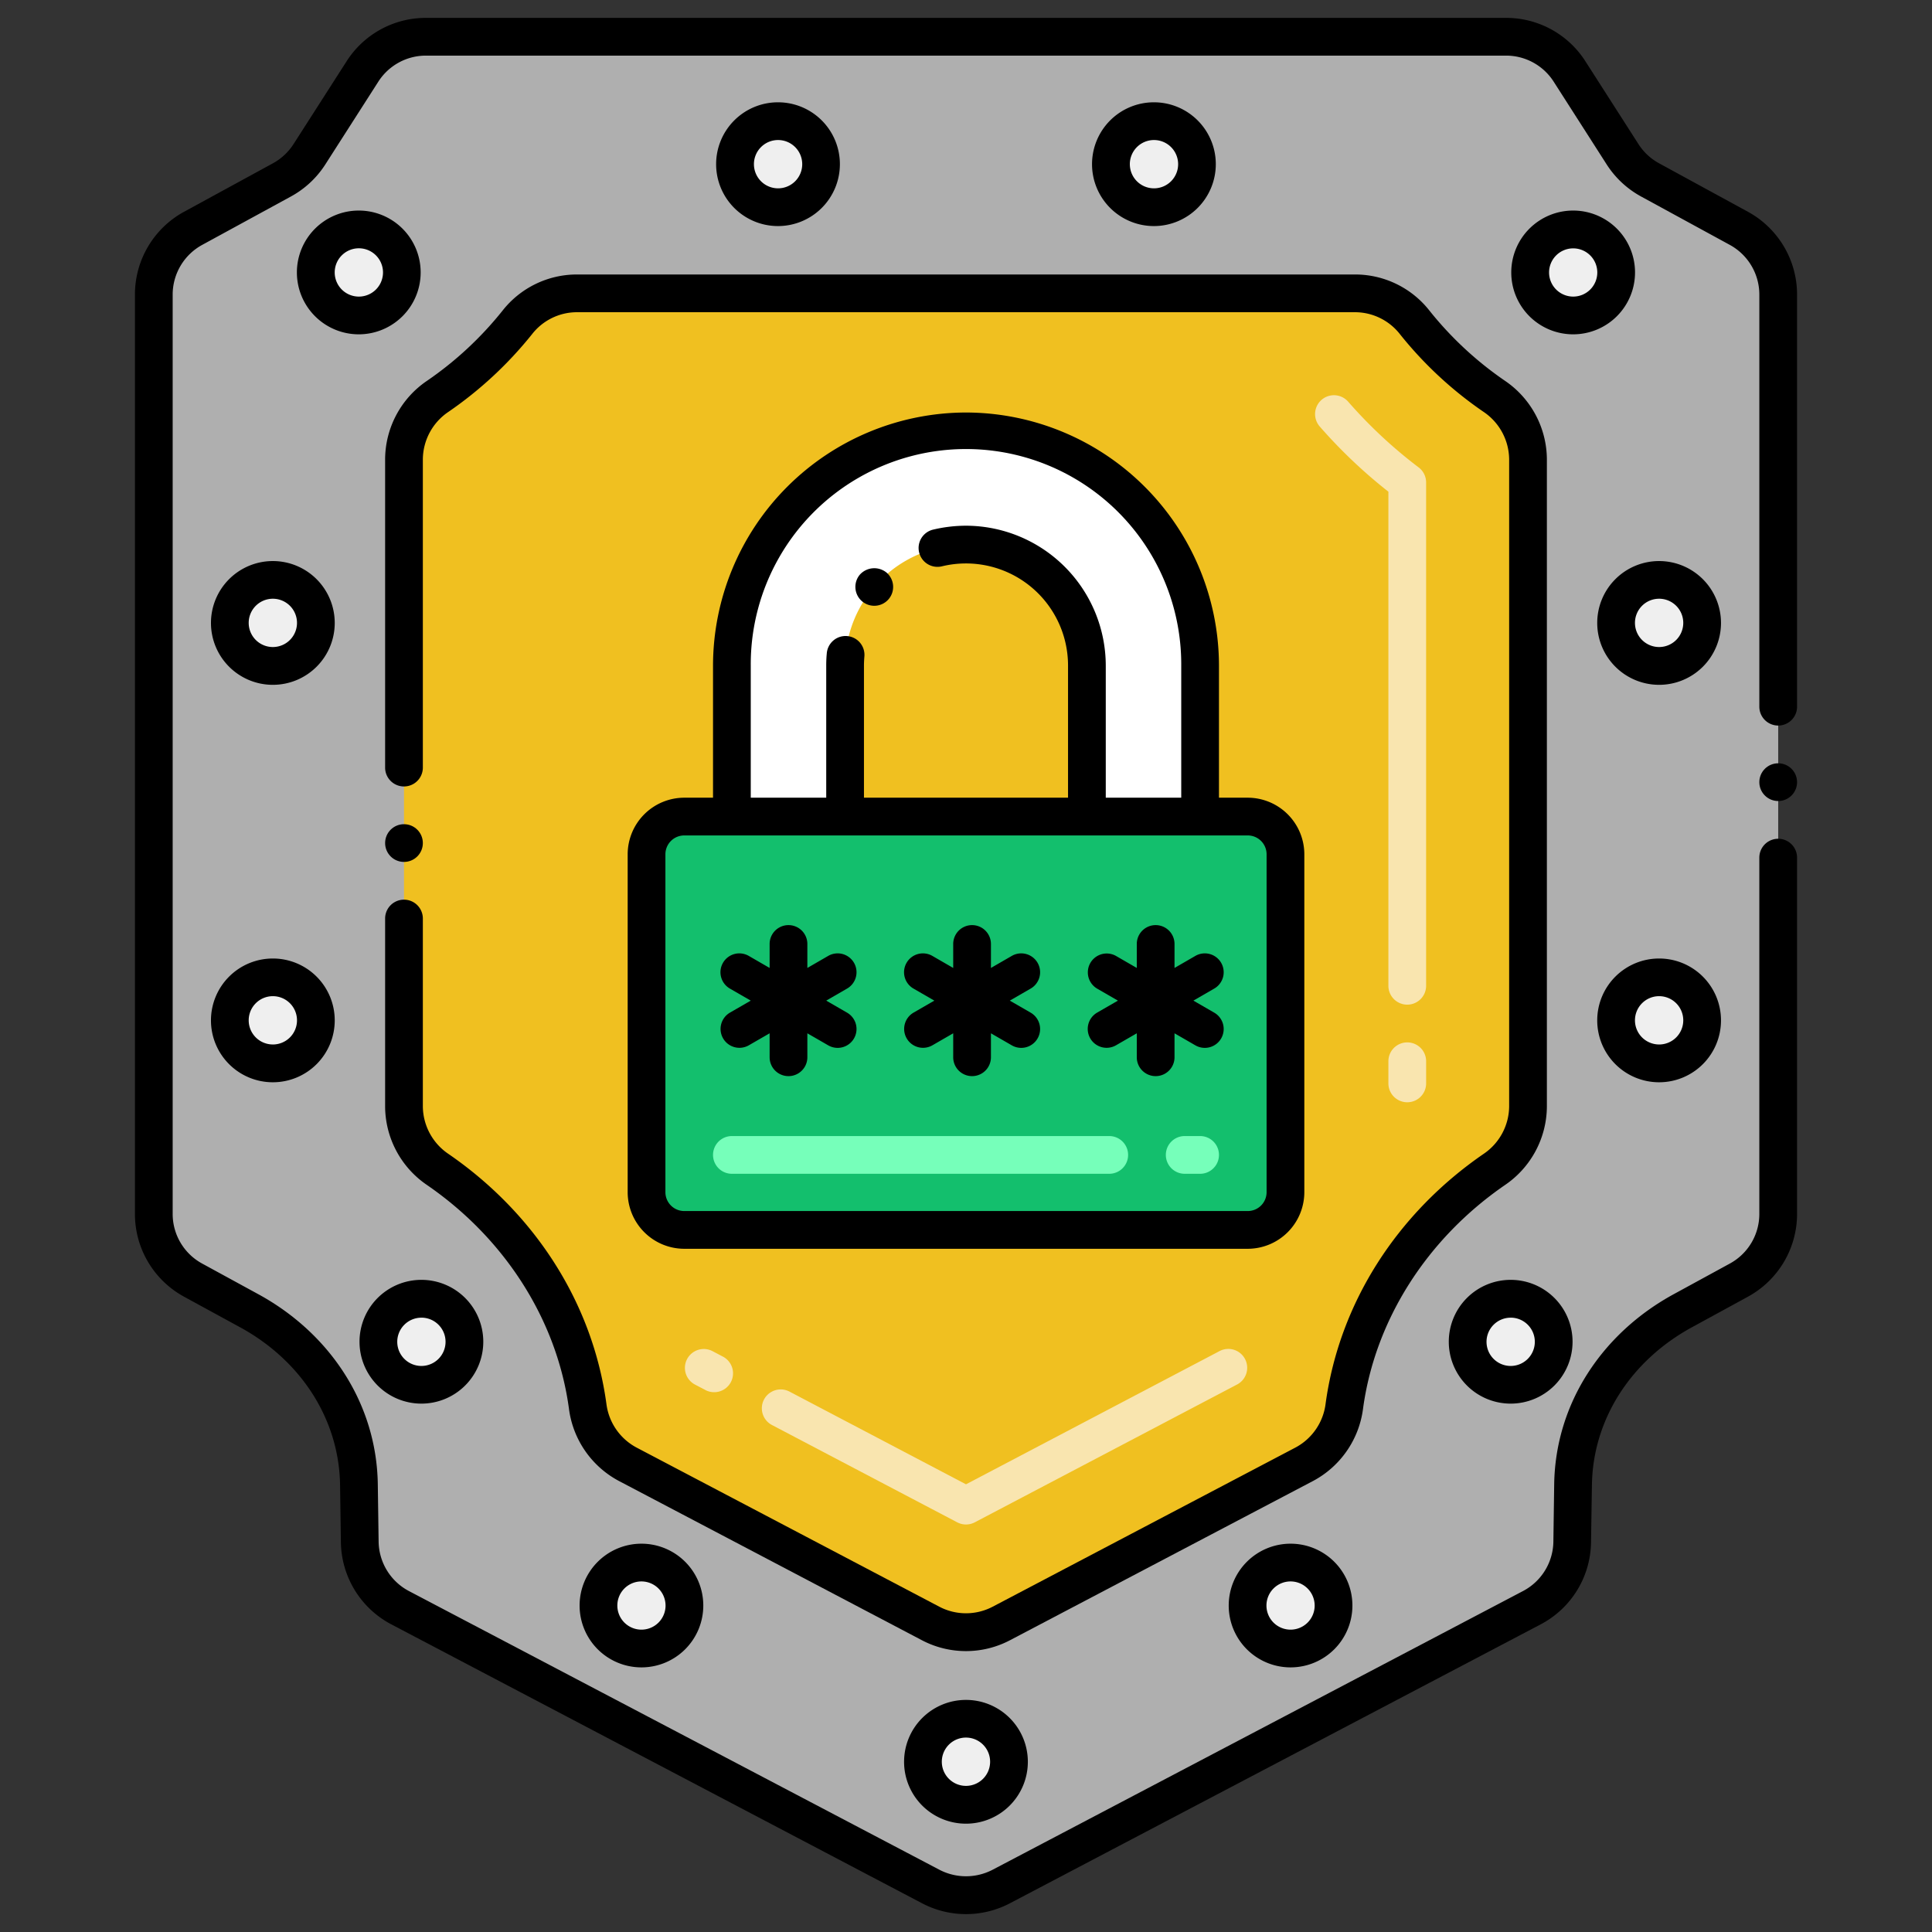
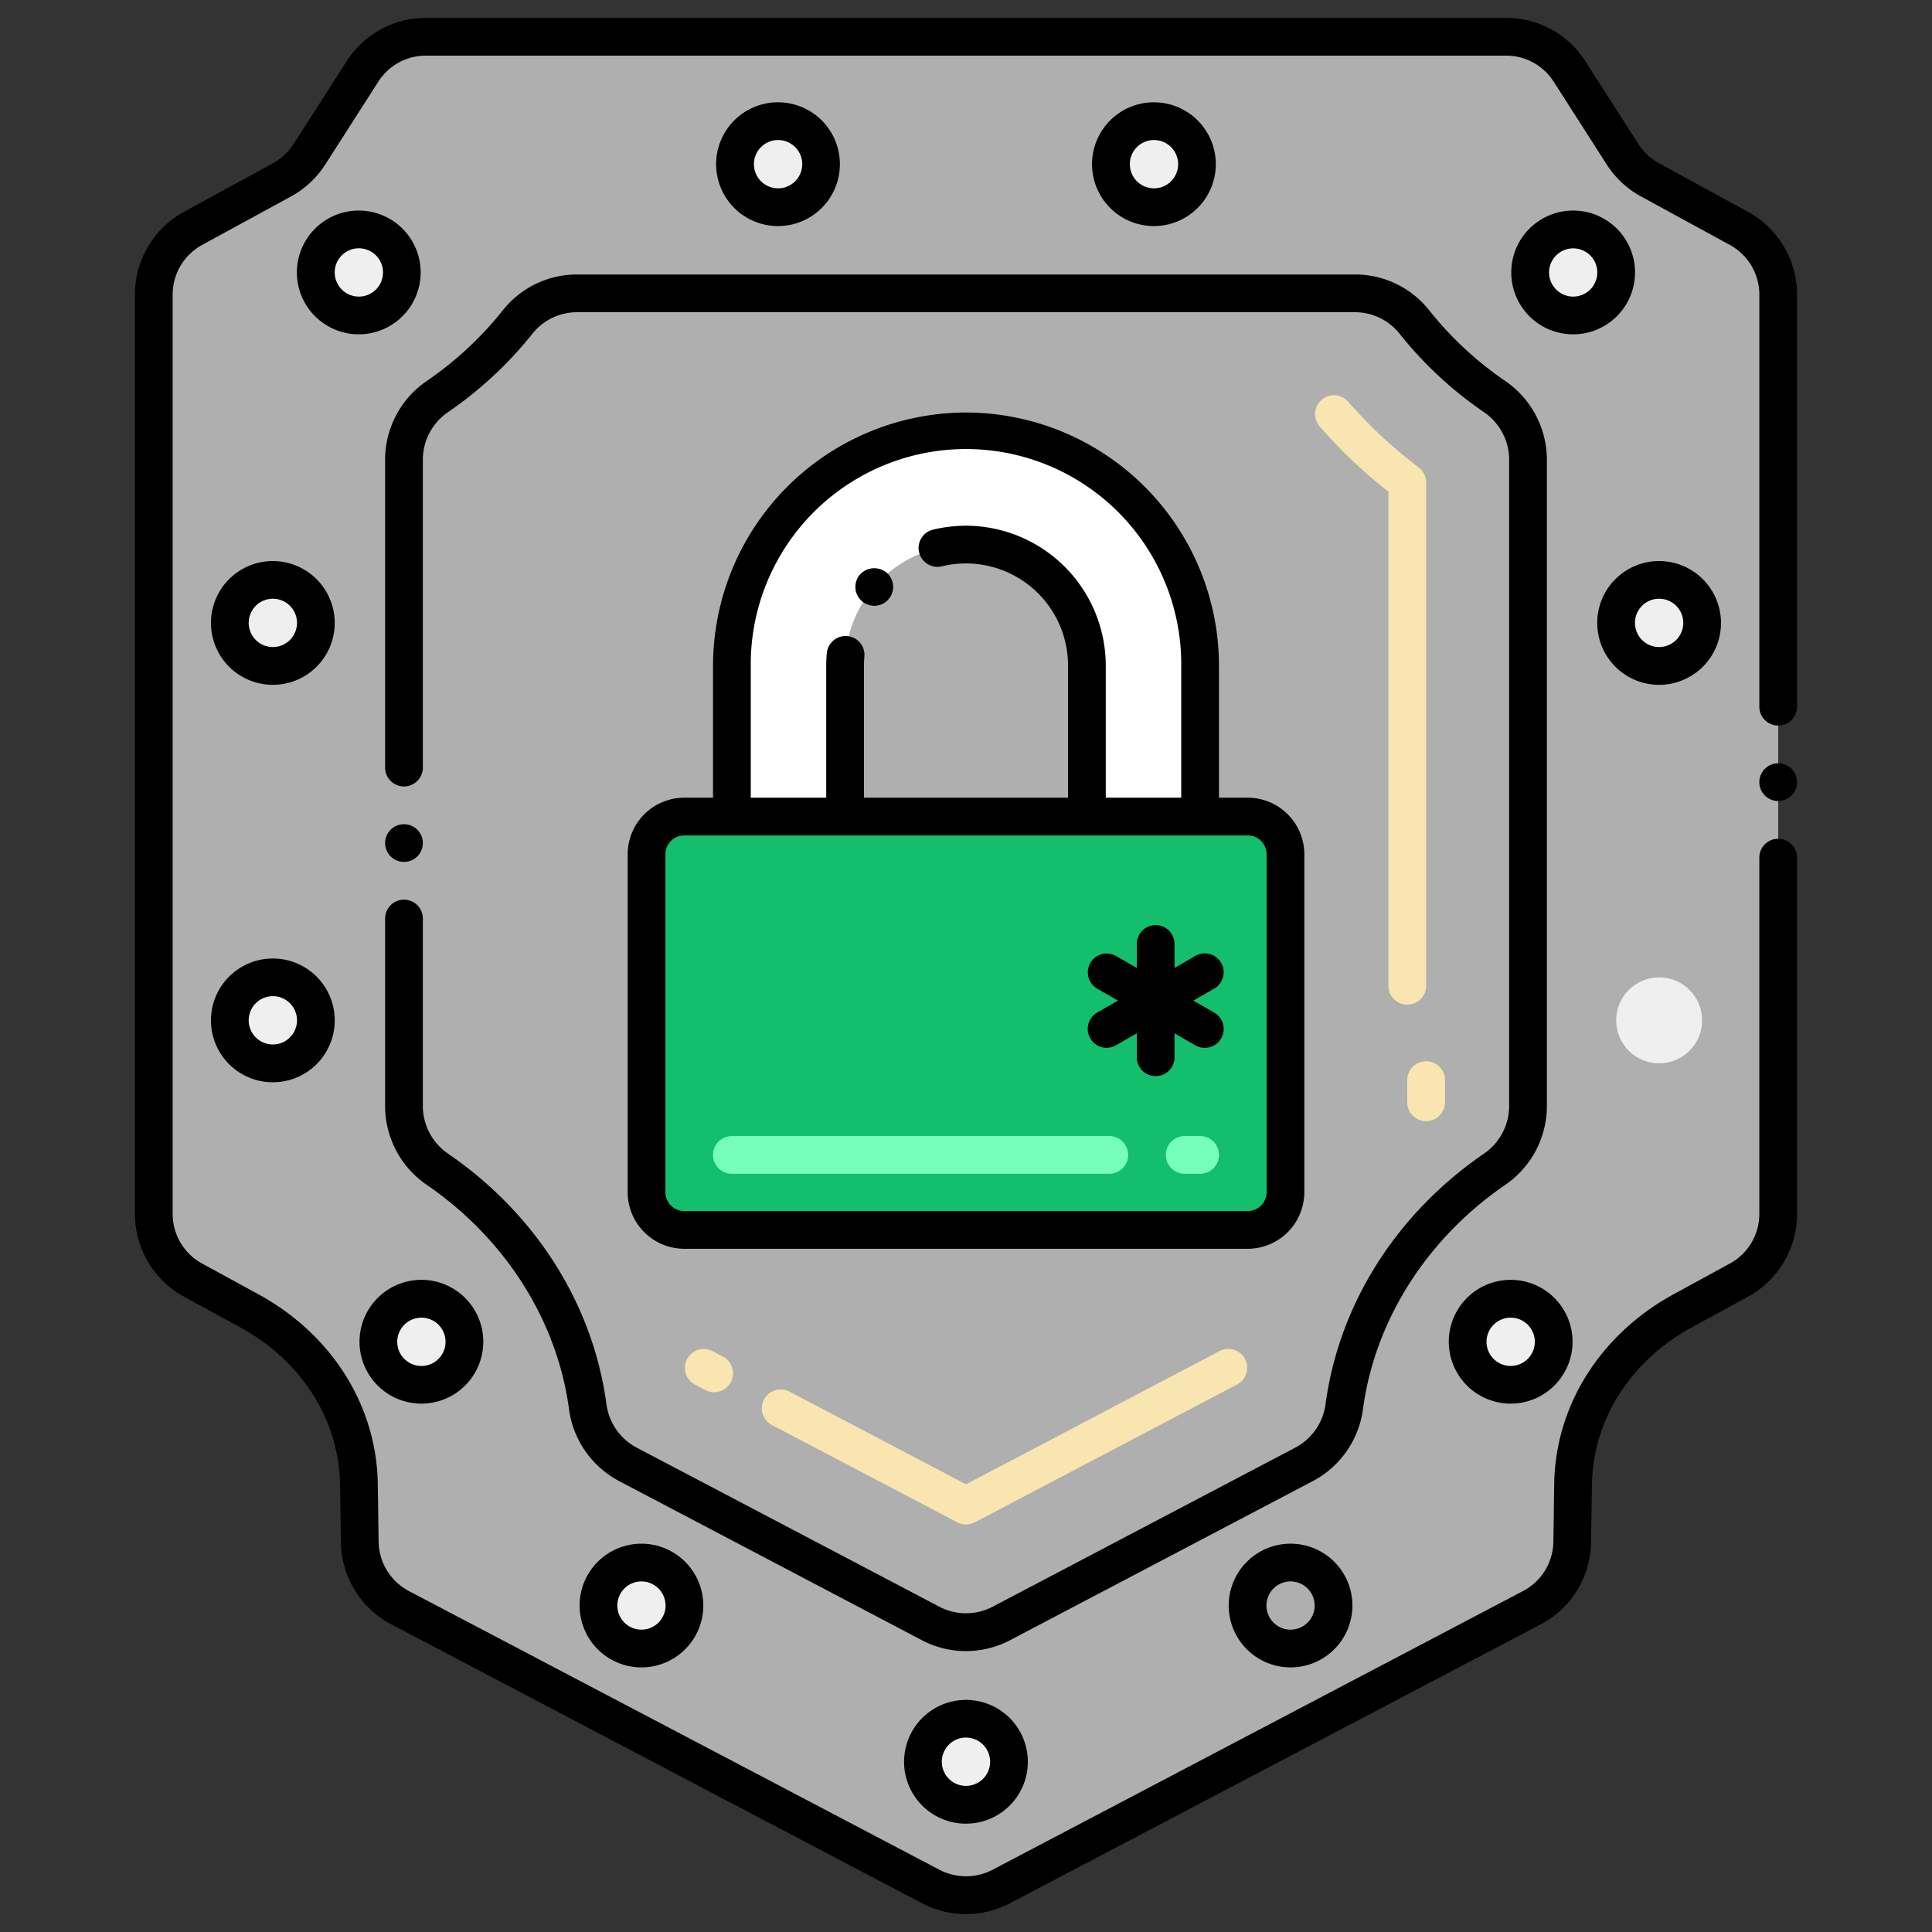
<svg xmlns="http://www.w3.org/2000/svg" viewBox="0 0 256 256">
  <rect x="0" y="0" width="256" height="256" fill="#333333" stroke="none" />
  <title>85 Online Money Service Icons -Expanded</title>
  <path d="M53.021,213.029a10,10,0,0,1-5.347-8.7l-.118-7.649c-.146-9.518-5.577-18.115-14.528-23l-7.437-4.056a10,10,0,0,1-5.212-8.779V39.035a10,10,0,0,1,5.212-8.779l11.77-6.419a10.009,10.009,0,0,0,3.631-3.384L48.027,9.474a10,10,0,0,1,8.42-4.605H199.553a10,10,0,0,1,8.42,4.605l7.035,10.979a10.009,10.009,0,0,0,3.631,3.384l11.77,6.419a10,10,0,0,1,5.212,8.779V160.85a10,10,0,0,1-5.212,8.779l-7.437,4.056c-8.951,4.882-14.382,13.479-14.528,23l-.118,7.649a10,10,0,0,1-5.347,8.7l-70.327,36.954a10,10,0,0,1-9.3,0Z" fill="#afafaf" />
  <circle cx="103.095" cy="21.755" r="5.695" fill="#efefef" />
  <circle cx="152.905" cy="21.755" r="5.695" fill="#efefef" />
  <circle cx="128" cy="233.442" r="5.695" fill="#efefef" />
  <circle cx="36.154" cy="82.539" r="5.695" fill="#efefef" />
  <circle cx="219.846" cy="82.539" r="5.695" fill="#efefef" />
  <circle cx="36.154" cy="135.202" r="5.695" fill="#efefef" />
  <circle cx="219.846" cy="135.202" r="5.695" fill="#efefef" />
  <circle cx="47.545" cy="36.104" r="5.695" fill="#efefef" />
  <circle cx="208.455" cy="36.104" r="5.695" fill="#efefef" />
  <circle cx="55.833" cy="177.791" r="5.695" fill="#efefef" />
  <circle cx="200.167" cy="177.791" r="5.695" fill="#efefef" />
  <circle cx="84.994" cy="212.742" r="5.695" fill="#efefef" />
-   <circle cx="171.006" cy="212.742" r="5.695" fill="#efefef" />
-   <path d="M77.869,186.335C76.135,173.523,68.706,162.322,58,154.96a10.134,10.134,0,0,1-4.469-8.33V60.85A10.131,10.131,0,0,1,58,52.522a48.842,48.842,0,0,0,10.549-9.8,10.081,10.081,0,0,1,7.878-3.85H179.576a10.081,10.081,0,0,1,7.878,3.85A48.842,48.842,0,0,0,198,52.522a10.131,10.131,0,0,1,4.467,8.328v85.78A10.134,10.134,0,0,1,198,154.96c-10.707,7.362-18.136,18.563-19.87,31.375a10.134,10.134,0,0,1-5.275,7.673l-40.2,21.126a10,10,0,0,1-9.3,0l-40.2-21.126A10.134,10.134,0,0,1,77.869,186.335Z" fill="#f0c020" />
  <path d="M159.02,108.2H90.67a5,5,0,0,0-5,5v44.771a5,5,0,0,0,5,5h74.66a5,5,0,0,0,5-5V113.2a5,5,0,0,0-5-5Z" fill="#13bf6d" />
  <path d="M159.02,88.192V108.2h-15V88.192a16.02,16.02,0,1,0-32.04,0V108.2h-15V88.192a31.02,31.02,0,1,1,62.04,0Z" fill="#fff" />
  <path d="M126.837,201.716l-24.559-12.9a2.5,2.5,0,0,1,2.326-4.426L128,196.679l33.589-17.649a2.5,2.5,0,1,1,2.326,4.426l-34.752,18.26A2.5,2.5,0,0,1,126.837,201.716ZM93.426,184.16l-1.341-.7a2.5,2.5,0,0,1,2.326-4.426l1.341.705a2.5,2.5,0,1,1-2.326,4.425Z" fill="#f9e5af" />
-   <path d="M186.47,146.057a2.5,2.5,0,0,1-2.5-2.5v-2.935a2.5,2.5,0,0,1,5,0v2.935A2.5,2.5,0,0,1,186.47,146.057Zm0-12.935a2.5,2.5,0,0,1-2.5-2.5V65.152a67.208,67.208,0,0,1-9.1-8.64,2.5,2.5,0,0,1,3.77-3.286,62.321,62.321,0,0,0,9.337,8.706,2.5,2.5,0,0,1,.991,1.992v66.7A2.5,2.5,0,0,1,186.47,133.122Z" fill="#f9e5af" />
+   <path d="M186.47,146.057v-2.935a2.5,2.5,0,0,1,5,0v2.935A2.5,2.5,0,0,1,186.47,146.057Zm0-12.935a2.5,2.5,0,0,1-2.5-2.5V65.152a67.208,67.208,0,0,1-9.1-8.64,2.5,2.5,0,0,1,3.77-3.286,62.321,62.321,0,0,0,9.337,8.706,2.5,2.5,0,0,1,.991,1.992v66.7A2.5,2.5,0,0,1,186.47,133.122Z" fill="#f9e5af" />
  <path d="M159.02,155.533h-2.04a2.5,2.5,0,0,1,0-5h2.04a2.5,2.5,0,0,1,0,5Zm-12.04,0h-50a2.5,2.5,0,1,1,0-5h50a2.5,2.5,0,0,1,0,5Z" fill="#76ffba" />
-   <path d="M95.814,137.59a2.5,2.5,0,0,0,3.415.915l2.75-1.587v3.175a2.5,2.5,0,0,0,5,0v-3.175l2.75,1.587a2.5,2.5,0,1,0,2.5-4.33l-2.749-1.587L112.229,131a2.5,2.5,0,1,0-2.5-4.33l-2.75,1.588v-3.176a2.5,2.5,0,0,0-5,0v3.176l-2.75-1.588a2.5,2.5,0,1,0-2.5,4.33l2.75,1.588-2.75,1.587A2.5,2.5,0,0,0,95.814,137.59Z" />
  <path d="M128,54.66A33.585,33.585,0,0,0,94.479,88.19V105.7H90.67a7.509,7.509,0,0,0-7.5,7.5v44.77a7.508,7.508,0,0,0,7.5,7.5h74.66a7.508,7.508,0,0,0,7.5-7.5V113.2a7.509,7.509,0,0,0-7.5-7.5h-3.81V88.19A33.584,33.584,0,0,0,128,54.66ZM99.479,88.19a28.521,28.521,0,1,1,57.041,0V105.7h-10V88.19A18.565,18.565,0,0,0,128,69.66a18.922,18.922,0,0,0-4.37.52,2.5,2.5,0,0,0,1.18,4.86,13.526,13.526,0,0,1,16.71,13.15V105.7H114.479V88.19c0-.38.021-.76.051-1.14a2.5,2.5,0,1,0-4.98-.43c-.05.51-.071,1.04-.071,1.57V105.7h-10ZM165.33,110.7a2.5,2.5,0,0,1,2.5,2.5v44.77a2.5,2.5,0,0,1-2.5,2.5H90.67a2.5,2.5,0,0,1-2.5-2.5V113.2a2.5,2.5,0,0,1,2.5-2.5Z" />
  <path d="M115.84,80.27a2.5,2.5,0,0,0,1.63-4.4,2.571,2.571,0,0,0-3.531.27,2.507,2.507,0,0,0,1.9,4.13Z" />
  <path d="M45.92,8.13,38.89,19.1a7.558,7.558,0,0,1-2.73,2.54L24.39,28.06a12.486,12.486,0,0,0-6.51,10.97V160.85a12.475,12.475,0,0,0,6.51,10.97l7.44,4.06c8.14,4.45,13.09,12.25,13.23,20.84l.11,7.65a12.485,12.485,0,0,0,6.689,10.87l70.33,36.96a12.524,12.524,0,0,0,11.621,0l70.33-36.96a12.466,12.466,0,0,0,6.679-10.87l.12-7.65c.141-8.59,5.091-16.39,13.231-20.84l7.439-4.06a12.493,12.493,0,0,0,6.511-10.97V113.64a2.5,2.5,0,1,0-5,0v47.21a7.482,7.482,0,0,1-3.91,6.58l-7.44,4.06c-9.445,5.15-15.663,14.448-15.831,25.15l-.109,7.65a7.512,7.512,0,0,1-4.02,6.53l-70.32,36.95a7.64,7.64,0,0,1-6.98,0L54.18,210.82a7.522,7.522,0,0,1-4.01-6.53l-.11-7.65c-.168-10.736-6.413-20.014-15.831-25.15l-7.439-4.06a7.482,7.482,0,0,1-3.91-6.58V39.03a7.506,7.506,0,0,1,3.91-6.58l11.77-6.42A12.544,12.544,0,0,0,43.1,21.8l7.03-10.98a7.483,7.483,0,0,1,6.32-3.45h143.1a7.484,7.484,0,0,1,6.32,3.45L212.9,21.8a12.552,12.552,0,0,0,4.54,4.23l11.771,6.42a7.506,7.506,0,0,1,3.91,6.58V93.64a2.5,2.5,0,0,0,5,0V39.03a12.505,12.505,0,0,0-6.511-10.97L219.84,21.64a7.482,7.482,0,0,1-2.731-2.54L210.08,8.13a12.447,12.447,0,0,0-10.53-5.76H56.45A12.446,12.446,0,0,0,45.92,8.13Z" />
  <circle cx="235.62" cy="103.64" r="2.5" />
  <circle cx="53.53" cy="111.71" r="2.5" />
  <path d="M199.42,157.02a12.66,12.66,0,0,0,5.55-10.39V60.85a12.66,12.66,0,0,0-5.55-10.39,46.185,46.185,0,0,1-10.01-9.3,12.524,12.524,0,0,0-9.83-4.79H76.42a12.539,12.539,0,0,0-9.83,4.79,46.214,46.214,0,0,1-10.01,9.3,12.634,12.634,0,0,0-5.55,10.39v40.86a2.5,2.5,0,1,0,5,0V60.85a7.65,7.65,0,0,1,3.38-6.27A51.572,51.572,0,0,0,70.5,44.28a7.552,7.552,0,0,1,5.92-2.91H179.58a7.567,7.567,0,0,1,5.92,2.91,51.11,51.11,0,0,0,11.09,10.3,7.663,7.663,0,0,1,3.38,6.27v85.78a7.673,7.673,0,0,1-3.39,6.27c-11.462,7.884-19.107,19.754-20.931,33.1a7.644,7.644,0,0,1-3.96,5.79l-40.2,21.13a7.61,7.61,0,0,1-6.98,0l-40.2-21.13A7.646,7.646,0,0,1,80.35,186c-1.822-13.33-9.455-25.207-20.93-33.1a7.673,7.673,0,0,1-3.39-6.27V121.71a2.5,2.5,0,0,0-5,0v24.92a12.657,12.657,0,0,0,5.55,10.39c10.37,7.13,17.23,17.94,18.81,29.65a12.679,12.679,0,0,0,6.589,9.55l40.2,21.13a12.545,12.545,0,0,0,11.63,0l40.21-21.13a12.677,12.677,0,0,0,6.589-9.55C182.189,174.96,189.05,164.15,199.42,157.02Z" />
  <path d="M111.29,21.755a8.2,8.2,0,1,0-8.2,8.2A8.205,8.205,0,0,0,111.29,21.755Zm-11.391,0a3.2,3.2,0,1,1,3.2,3.2A3.2,3.2,0,0,1,99.9,21.755Z" />
  <path d="M161.1,21.755a8.2,8.2,0,1,0-8.2,8.2A8.206,8.206,0,0,0,161.1,21.755Zm-11.391,0a3.2,3.2,0,1,1,3.195,3.2A3.2,3.2,0,0,1,149.71,21.755Z" />
  <path d="M128,225.247a8.2,8.2,0,1,0,8.195,8.2A8.2,8.2,0,0,0,128,225.247Zm0,11.391a3.2,3.2,0,1,1,3.195-3.195A3.2,3.2,0,0,1,128,236.638Z" />
  <path d="M36.154,74.343a8.2,8.2,0,1,0,8.2,8.2A8.205,8.205,0,0,0,36.154,74.343Zm0,11.392a3.2,3.2,0,1,1,3.2-3.2A3.2,3.2,0,0,1,36.154,85.735Z" />
  <path d="M219.846,74.343a8.2,8.2,0,1,0,8.195,8.2A8.206,8.206,0,0,0,219.846,74.343Zm0,11.392a3.2,3.2,0,1,1,3.195-3.2A3.2,3.2,0,0,1,219.846,85.735Z" />
  <path d="M36.154,127.007a8.2,8.2,0,1,0,8.2,8.195A8.2,8.2,0,0,0,36.154,127.007Zm0,11.391a3.2,3.2,0,1,1,3.2-3.2A3.2,3.2,0,0,1,36.154,138.4Z" />
-   <path d="M219.846,127.007a8.2,8.2,0,1,0,8.195,8.195A8.2,8.2,0,0,0,219.846,127.007Zm0,11.391a3.2,3.2,0,1,1,3.195-3.2A3.2,3.2,0,0,1,219.846,138.4Z" />
  <path d="M55.74,36.1a8.2,8.2,0,1,0-8.195,8.2A8.205,8.205,0,0,0,55.74,36.1Zm-11.39,0a3.2,3.2,0,1,1,3.2,3.2A3.2,3.2,0,0,1,44.35,36.1Z" />
  <path d="M216.65,36.1a8.2,8.2,0,1,0-8.195,8.2A8.2,8.2,0,0,0,216.65,36.1Zm-11.39,0a3.195,3.195,0,1,1,3.2,3.2A3.2,3.2,0,0,1,205.26,36.1Z" />
  <path d="M55.833,185.987a8.2,8.2,0,1,0-8.195-8.195A8.2,8.2,0,0,0,55.833,185.987Zm0-11.391a3.2,3.2,0,1,1-3.195,3.2A3.2,3.2,0,0,1,55.833,174.6Z" />
  <path d="M200.167,185.987a8.2,8.2,0,1,0-8.195-8.195A8.2,8.2,0,0,0,200.167,185.987Zm0-11.391a3.2,3.2,0,1,1-3.195,3.2A3.2,3.2,0,0,1,200.167,174.6Z" />
  <path d="M76.8,212.742a8.195,8.195,0,1,0,8.195-8.195A8.2,8.2,0,0,0,76.8,212.742Zm11.39,0a3.195,3.195,0,1,1-3.195-3.195A3.2,3.2,0,0,1,88.189,212.742Z" />
  <path d="M162.811,212.742a8.195,8.195,0,1,0,8.195-8.195A8.2,8.2,0,0,0,162.811,212.742Zm11.39,0a3.195,3.195,0,1,1-3.195-3.195A3.2,3.2,0,0,1,174.2,212.742Z" />
-   <path d="M120.14,137.59a2.5,2.5,0,0,0,3.415.915l2.75-1.587v3.175a2.5,2.5,0,1,0,5,0v-3.175l2.75,1.587a2.5,2.5,0,1,0,2.5-4.33l-2.75-1.587,2.75-1.588a2.5,2.5,0,1,0-2.5-4.33l-2.75,1.588v-3.176a2.5,2.5,0,0,0-5,0v3.176l-2.75-1.588a2.5,2.5,0,1,0-2.5,4.33l2.75,1.588-2.75,1.587A2.5,2.5,0,0,0,120.14,137.59Z" />
  <path d="M144.465,137.59a2.5,2.5,0,0,0,3.415.915l2.75-1.587v3.175a2.5,2.5,0,0,0,5,0v-3.175l2.75,1.587a2.5,2.5,0,1,0,2.5-4.33l-2.75-1.587L160.88,131a2.5,2.5,0,1,0-2.5-4.33l-2.75,1.588v-3.176a2.5,2.5,0,0,0-5,0v3.176l-2.75-1.588a2.5,2.5,0,0,0-2.5,4.33l2.75,1.588-2.75,1.587A2.5,2.5,0,0,0,144.465,137.59Z" />
</svg>